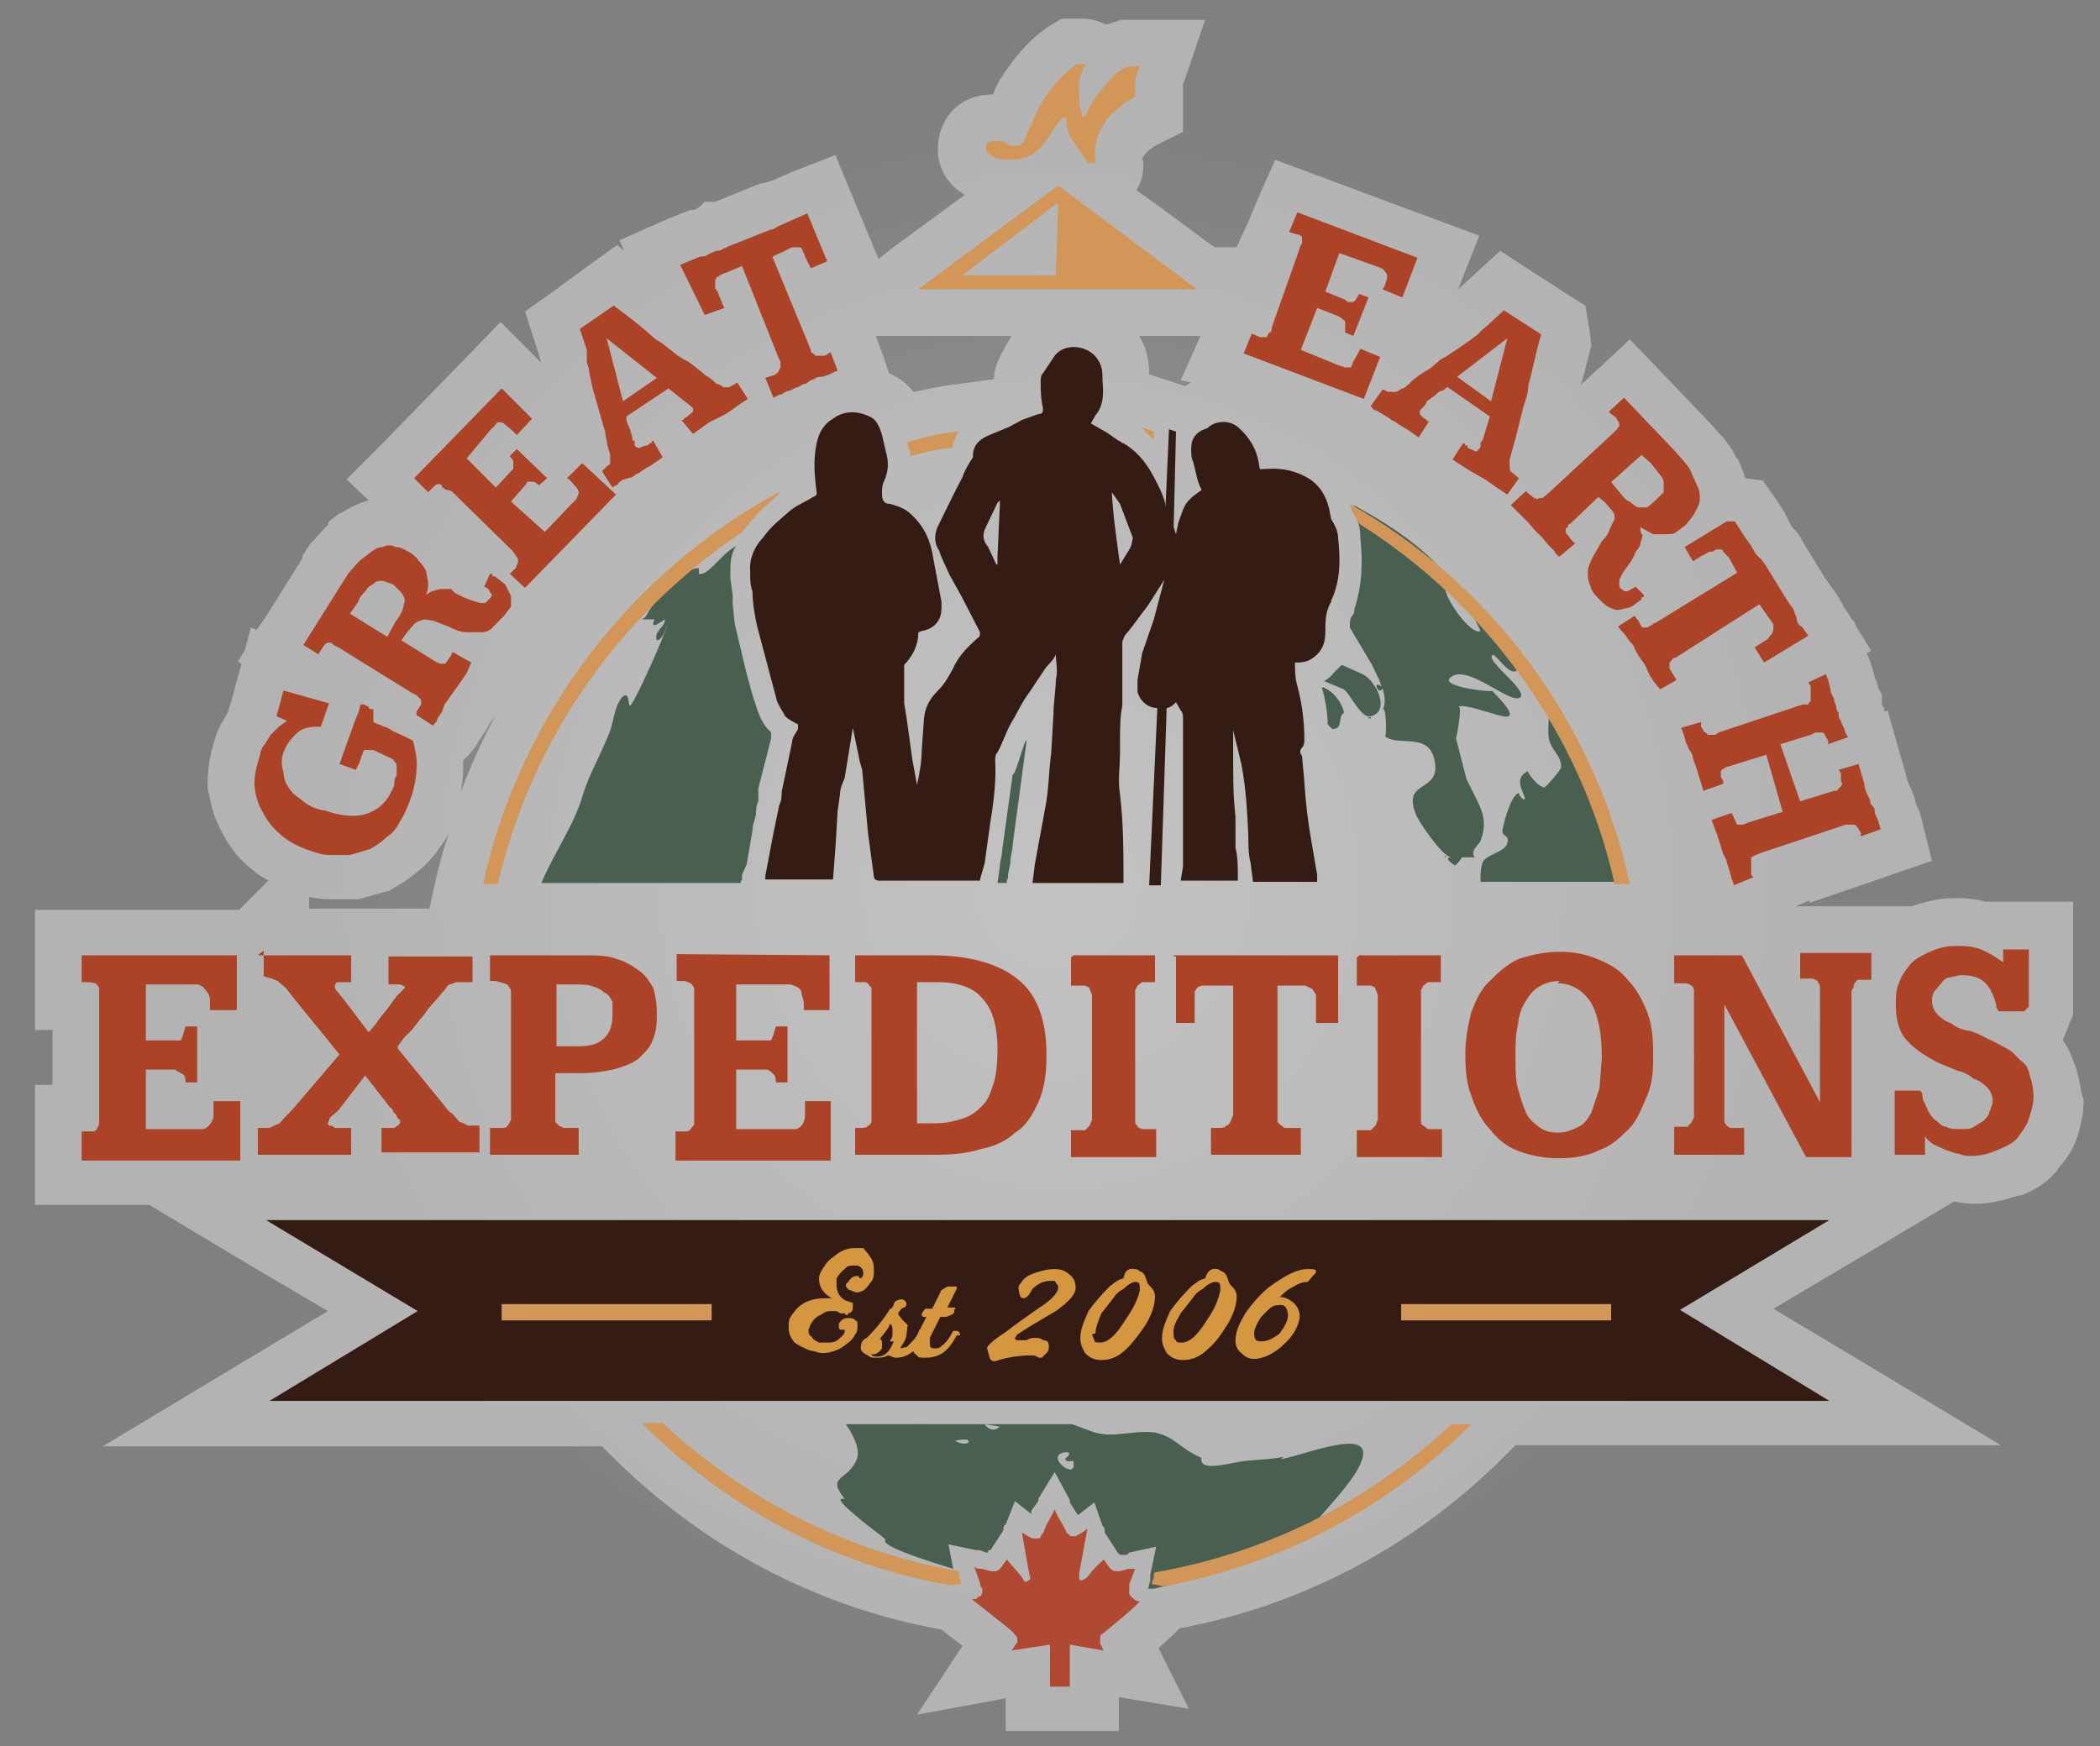
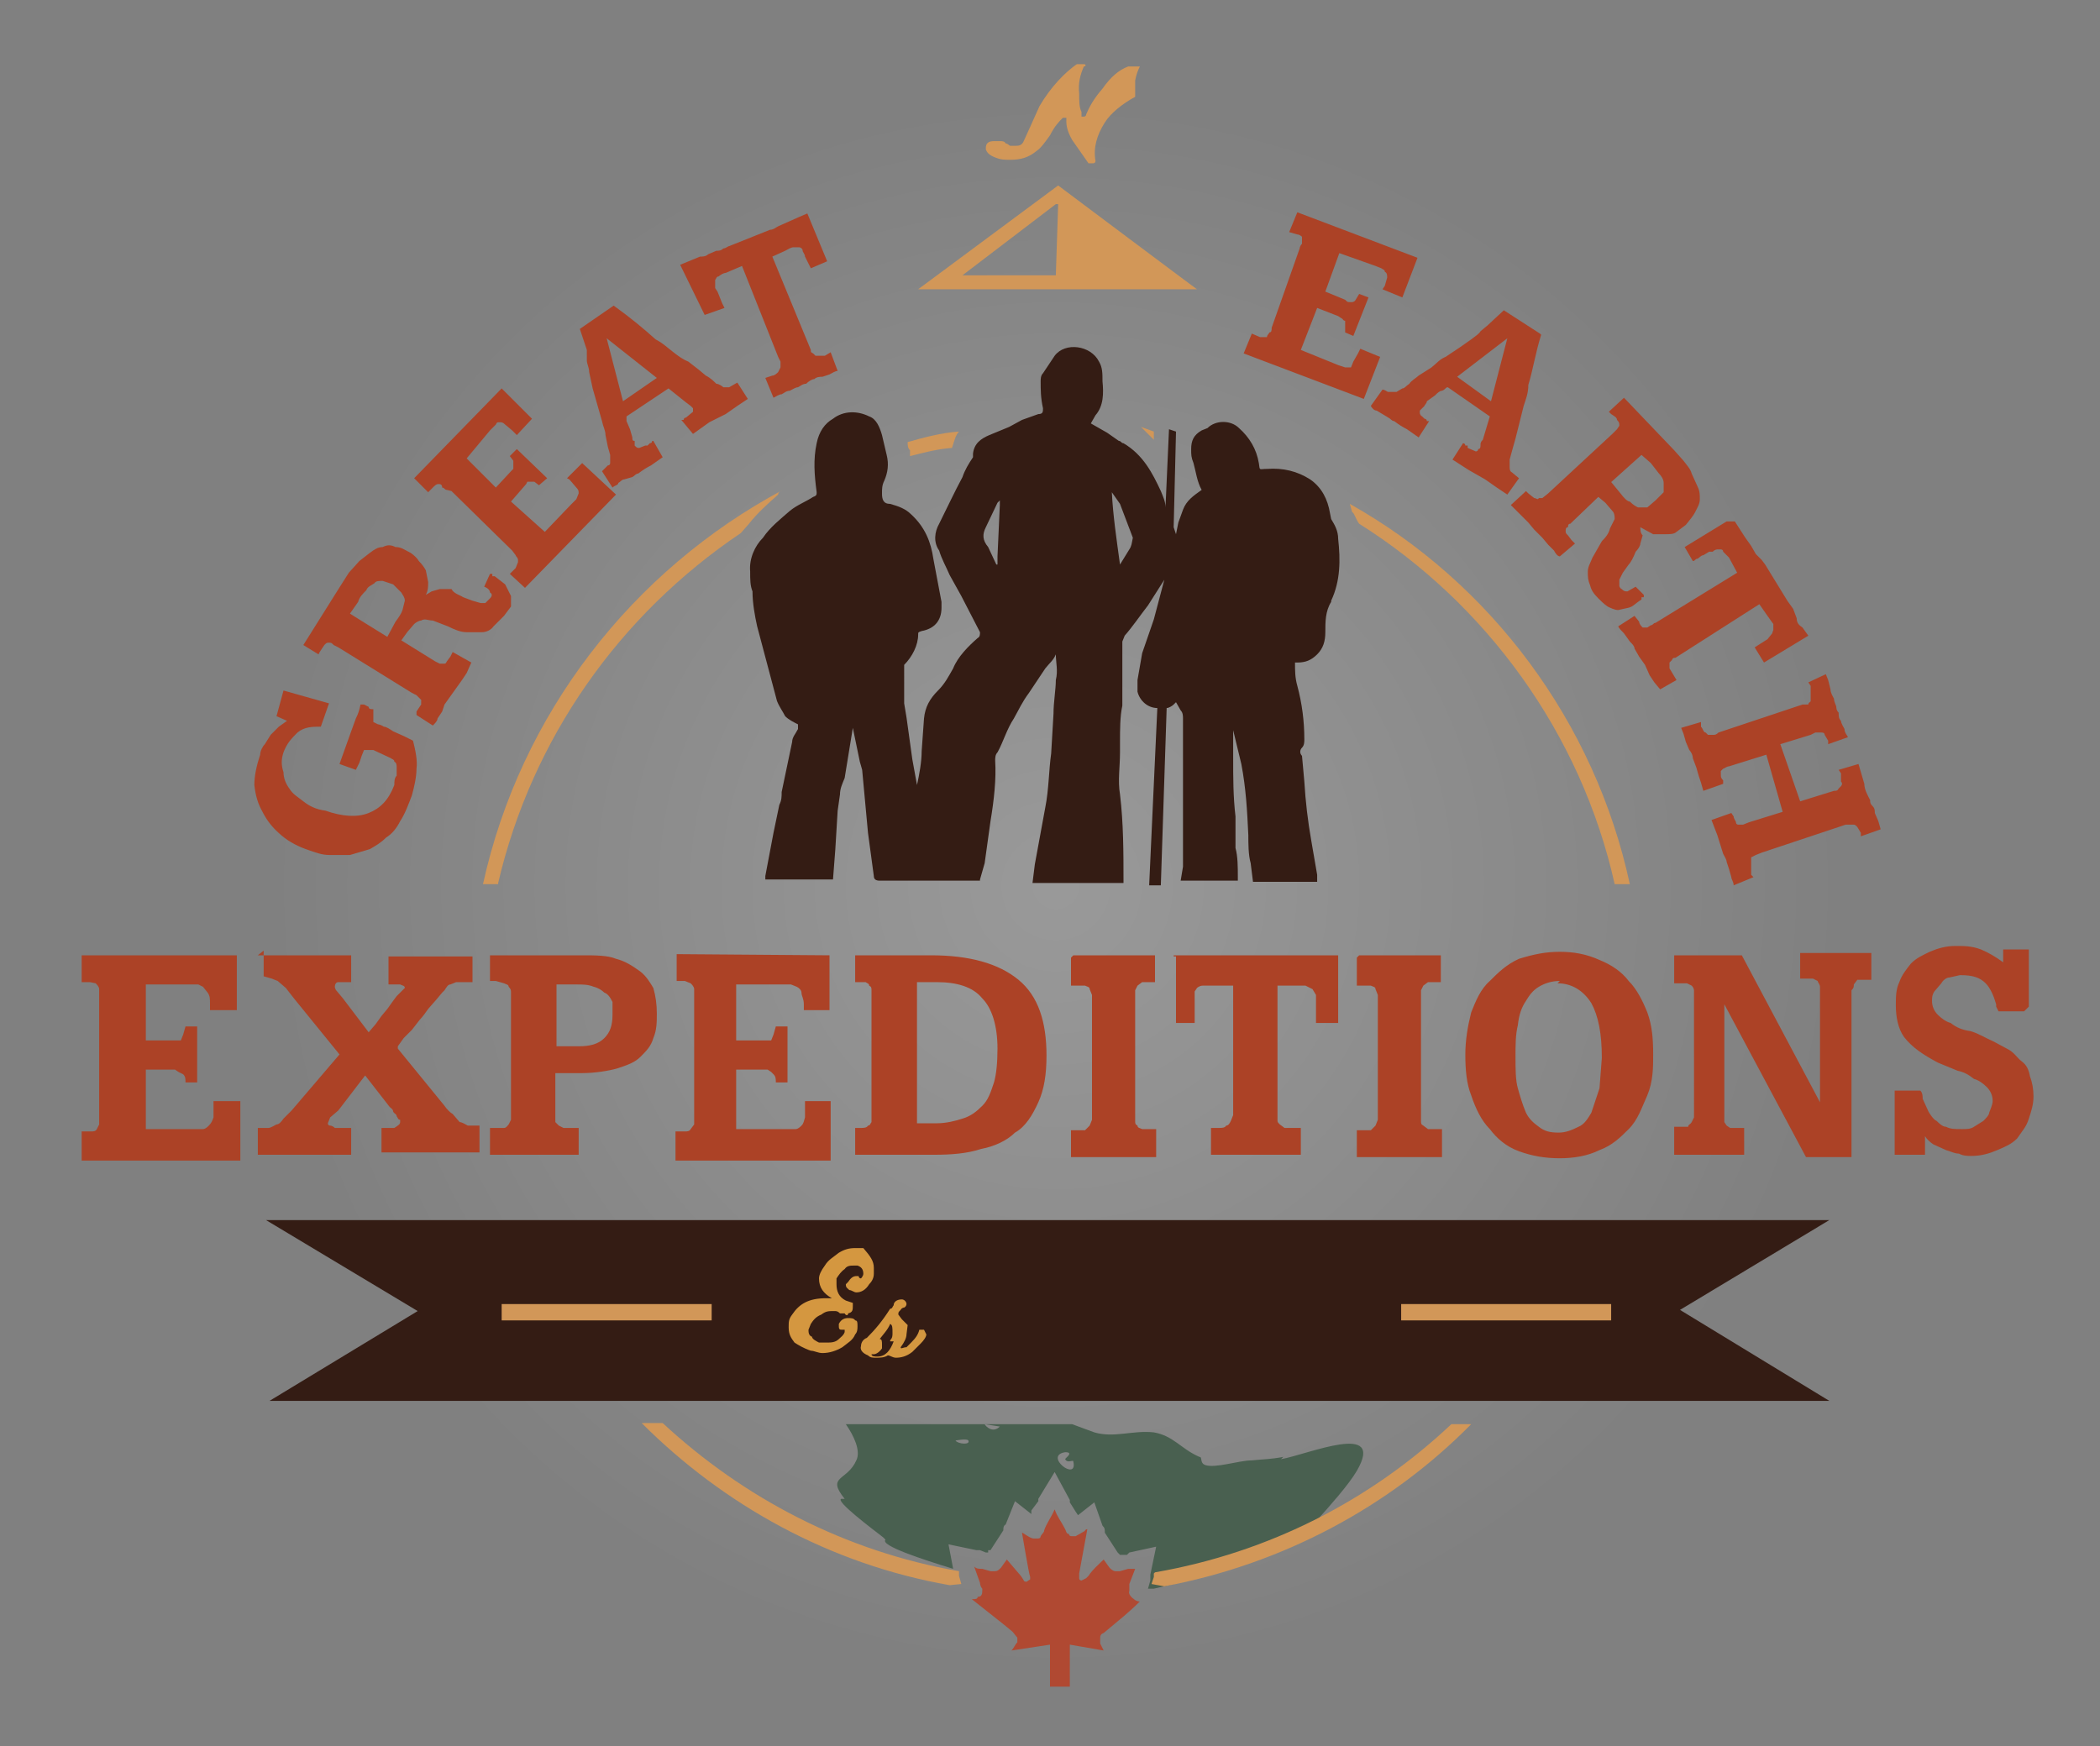
<svg xmlns="http://www.w3.org/2000/svg" width="180" height="149.7">
  <rect width="100%" height="100%" fill="#808080" stroke="none" />
-   <path opacity=".4" fill="#FFF" d="M177.8 91.2c-.2-.5-.4-1.3-1-2l.4-1 .2-.5.3-.7v-9.7h-7.5c-1.1-.3-2-.3-2.8-.3-1.4 0-2.6.4-3.6.7h-9.9l1.2-.5v.2l5.3-1.8 1.7-.6 3.5-1.2-.9-3.6-.2-.7-.1-.2-.1-.2-.1-.3c-.1-.5-.3-1-.5-1.4l-.2-.5v-.1.2l-.1-.5-.5-1.7-1.1-3.9-.3.1v-.3l-.2-.3v-.9l-.3-.5-.1-.4c0-.1-.1-.3-.2-.5l-.2-.8-.1-.3-.1-.3-.2-.5-.1-.2.4-.2-1.3-2.1-.2-.5h-.1l-.5-.8-.3-.4v-.1l-.6-1-.5-.7-.5-.7-1.9-3.1-.1-.2-.1-.2-.3-.4-.2-.2-.2-.2-.1-.2-.1-.2-.1-.2-.3-.6-.9-1.4-1-1.4-1.5-.2c-.1-.2-.1-.4-.2-.6l-.4-1-.1-.1-.1-.1c-.3-.7-.8-1.3-1.1-1.7l-.1-.1-.1-.1-.8-.9-4.3-4.5-2.7-2.8-2.9 2.7-1.3 1.2c0-.1.1-.2.1-.3.2-.7.4-1.5.6-2.3l.2-.8-.1-.9-.1-.7-.3-1.8-1.6-1-3.1-2-2.6-1.7-2.3 2.1-1.3 1.2.3-.8 1.5-3.8-3.8-1.4-10.2-3.8-3.5-1.3-1.5 3.4-.7 1.7-1.1 2.4h-1.9c-1.4-1-4-3-6.7-4.9.4-.6.6-1.3.6-2.1v-.3l-.1-.3s0-.1.2-.3c.2-.3.7-.7 1.1-.9l2.2-1.1v-4c0-.2.1-.3.1-.3l1.8-5.3h-7.2l-.9.3c-.1 0-.2.1-.4.1-.6-.3-1.3-.5-2-.5H91l-1 .6c-1.6 1-3.1 2.7-4.4 4.8l-.1.2-.1.2-.3.7c-3.1 0-4.7 2.3-4.7 4.6v.6l.1.5c.2.9.8 2.1 2.2 2.9l-6.4 4.7-1 .8-.5-1.2-1.7-4.1-1.5-3.6-3.6 1.4-.7.3-.9.4-.9.3h-.2l-.8.3-3.2 1.3h-.9l-.5.5-.4.2h-.3l-.8.3-1.7.7-3.6 1.6.4.9-.6-.5-2.5 1.8-3 2.2-2.4 1.7.9 2.8.5 1.6-.6-.6-2.9-2.9-2.8 2.9-7.5 7.7-2.9 2.9 1.9 1.8c-.8.2-1.6.6-2.4 1.1h-.1l-.9.7-.1.3-.2.2-.9 1-.2.2-.2.2-.7 1.1v.2L22.7 53l-.7 1-.5-.2-.5 1.9-.6 1 .3.2-.3 1.1-.6 2.2-.2.6v.1l-.3.6c-.5.7-.8 1.5-1 2.3-.3.9-.5 2.1-.5 3.4v.4l.1.4c.2 1.2.5 2.2 1.1 3.3.7 1.4 1.6 2.5 2.8 3.4.3.3.7.5 1.2.8L20.5 78H3v10.3h1.5V93H3v10.3h9.8l8 4.8 7.3 4.3-7 4.2L8.8 124h42.8l.7.7c7.9 7.9 17.7 13.1 28.4 15l.5.4 1.3 1-3.9 5.9 7.6-1.4v2.8h9.7v-2.9l6 1-2.6-5.2c.4-.4.9-.8 1.4-1.3l.4-.4c10.7-2 20.4-7.2 28.1-15l.7-.7h41.6l-12.3-7.4-7.2-4.3 7.1-4.2 8.4-5c.8.2 1.5.2 1.9.2 1.4 0 2.6-.4 3.6-.7h.2c1-.4 2-.9 2.9-1.9l.1-.1.1-.1.1-.2c.5-.6 1.3-1.5 1.7-2.9.2-.7.5-1.7.5-3-.3-.7-.3-1.9-.8-3.1zM37.5 74.8l-.7 3.1H26.5v-1c.5.1 1.1.2 1.8.2h2.3l.5-.1 1.7-.5.5-.1.5-.3c.5-.3 1.2-.7 1.9-1.3.8-.6 1.5-1.4 2.1-2.3.3-.4.5-.7.7-1.1-.4 1.1-.7 2.2-1 3.4zm2-6.9c.1-.6.2-1.2.2-1.9v-.8l.2-.2c.3-.3.8-.8 1.2-1.6l.1-.1.1-.1v-.1l.3-.4.4-.7.5-.7c-1.1 2-2.1 4.2-3 6.6zm14.1-8.1zm31.6-27.3l-3.6.5c-1.1.1-2.2.4-3.3.6-.6-.8-1.4-1.3-2.1-1.6l-.5-1.5-.6-1.6v-.1H86.7c-1.2 2-1.5 2.8-1.5 3.7zm6.7-2.9h.2-.2zm10.8-4.8zm-.6 8c-.2.1-.4.2-.5.3l-3.1-1c0-.9-.1-2-.8-3.2 0 0 0-.1-.1-.1H102.9l-1.7 3.8.9.2z" />
  <radialGradient id="a" cx="90.51" cy="76.06" r="68.201" gradientTransform="matrix(1 0 0 -1 0 152.002)" gradientUnits="userSpaceOnUse">
    <stop offset="0" stop-color="#fff" stop-opacity=".2" />
    <stop offset=".853" stop-color="#fff" stop-opacity=".029" />
    <stop offset="1" stop-color="#fff" stop-opacity="0" />
  </radialGradient>
  <circle fill="url(#a)" cx="90.5" cy="75.9" r="68.2" />
  <g fill="#496050">
-     <path d="M115.9 43.8c.5.7.7 1.4.7 2.3.2 2 .2 3.9-.5 6.1 0 0 0 .4-.2.6-.2.2-.2.6-.2 1l1.9 3.2c.3.7.7 1.3.8 1.9l-.2-.2c-.3 0-.3.2 0 .5.2 0 .2 0 .3-.2.2.7.3 1.3 0 1.9.3-.7.4 2.4.2 2.2 1.1 1 3.9-.5 4.3 2.3.4 2.6-2.9 1.4-1.6 4.5.3.7 2.3 3.6 3 3.6-.5 0-.3.3.3.7.3-.2.5-.5.6-.7h1.1c-.4-.6.3-1 .5-1.4.6-1.6.2-2.5-.5-3.9l-.7-1.4-.9-3.5c0 .2.6-2.9.2-2.7.5-.4 4 1.1 4.3.8.6-.3-1.4-2.1-1.4-2.2.2.2-4.5-.3-3.6-1.1 1.4-1.3 5.1 2.3 6 1.7.7-.6-2.9-3.1-2.4-3.6.2-.4 1.4 1.8 2.1 1.3.2-.2-3.1-4.3-3.4-5.1l-1.1-1.4c0 .4 1.4 3 1.4 3.1-1 .5-4.3-4.5-2.6-4.3-1.7-2.5-5.1-4.8-8.3-6.5l.2.3v.2h-.3zm1.6 17.7h-.3c.2.1.3.2.3 0z" />
-     <path d="M116.8 57.8L115 57l-.7.7c-.2.3-.5.5-.8.7l1.7.7c.5.4 1.3 2.1 2 2.3h.3c1.7-.4.5-3-.7-3.6zM86.4 75.5V75l.2-1c0-.6.2-1.1.2-1.6l1.2-8.9c-.2-.2-.9 2.9-1.2 2.9l-.9 6.5c0 .5-.2.9-.2 1.4l-.2 1.4h.8v-.5l.1.3zm37.4-2.1s0 .2.2 0h-.2zM63.6 75.5V75l.4-.9.5-2.9c0-.5.2-.9.3-1.4 0-.3 0-.7.2-1.1v-1.1l1.1-4.3v-.4s0-.2-.2-.3c-.4-.4-.8-1.1-1.1-2.1-.6-1.7-1.1-4-1.7-6.5-.2-.7-.2-1.4-.3-2.3V51l-.2-1.4v-.4c0-.8 0-1.7.5-2.4-1.3.7-2.4 2.6-3.2 2.4v-.5c-1.4 0-3.6 2.6-4.3 3.7-.2.5-.5.7-.6.7h1.1c-.5 1.1.8 0 .9 0 0 .7-1 1-.7 1.8.5 0 .8-1.1.9-1.4 0 .5-2.9 7-3.2 7-.2 0 0-1.4-.7-.7-.7.9-.7 2.2-1.1 3.1-.9 2.2-1.6 3.3-2.2 5.1-.7 2.6-2.5 5.1-3.6 7.7h17.1v-.2h.1zM137.7 70.4c-1-2.9-2.3-7.8-4.9-9.8 0 .8-.2 2.2 0 2.9.2.8 1.1 1.4 1 2.3 0 .2-1.3 1.7-1.4 1.7-.6 0-1.6-1.4-1.4-1.4-1.4.6-.3 1.9-.3 2.4 0 .2-.5-.2-.5-.5-.6 0-1.3 2.4-1.4 3.1-.2.7.8.4.3 1.4-.4.6-1.7.8-2 1.4-.2.5-.2 1-.2 1.7h12.3l-1.4-5.1-.1-.1zm-22.5-9.3c-.2-1-1.1-2-1.9-2.2.3 1.1.5 2.2.5 3.2l.4.4c1 0 .4-1 1-1.4z" />
-   </g>
+     </g>
  <path fill="#D29758" d="M97.3 6.9v1.4c-1.1.6-2.1 1.4-2.6 2.2-.7 1.1-1 2.2-.8 3.3 0 0 0 .2-.2.2h-.4l-1.4-2c-.4-.7-.5-1.2-.5-1.6v-.3h-.3c-.3.3-.7.7-1.1 1.5-.5.7-.8 1.1-1.1 1.3-.7.6-1.4.8-2.3.8-.5 0-.8 0-1.3-.2s-.7-.4-.8-.7v-.1c0-.4.2-.6.7-.6h.5c.2 0 .4 0 .5.2.2 0 .3.2.4.2h.4c.3 0 .5 0 .7-.3l.5-1.1.9-2c1-1.7 2.2-2.9 3.2-3.6h.6c.2 0 .2.2 0 .2-.3.7-.5 1.4-.4 2.3 0 .7 0 1.2.2 1.6v.4h.2s.2 0 .2-.2c.3-.7.7-1.4 1.4-2.2.7-1 1.4-1.6 2.2-1.9h1c-.2.4-.3.7-.4 1.2zm-6.6 9l-12 8.9h23.9c.1.1-11.9-8.9-11.9-8.9zm0 1.6l-.2 6.1h-8l8-6.1h.2z" />
  <path fill="#AC4226" d="M28.2 60.3l-.7 2c-.7 0-1.4 0-2 .5-.5.5-.9.9-1.2 1.7-.2.6-.2 1.1 0 1.7 0 .5.2 1 .5 1.4.3.5.7.7 1.2 1.1s1.1.7 1.9.8c1.4.5 2.7.6 3.7.2 1-.4 1.7-1.1 2.2-2.4 0-.3 0-.6.2-.8v-.7c0-.2 0-.4-.2-.5 0-.2-.2-.2-.3-.3l-1.5-.7h-.8l-.2.5-.2.6-.3.6-1.4-.5.5-1.4.5-1.4.4-1.1c.2-.4.3-.7.4-1.2h.3l.4.2c0 .2.2.2.3.2h.1v1.1l.4.2s.2 0 .5.2c.2 0 .5.2.8.4l.9.4.8.4c.2.8.4 1.7.3 2.4 0 .7-.2 1.6-.4 2.3-.3.8-.6 1.6-1 2.2-.3.6-.7 1.1-1.2 1.4-.5.5-.9.7-1.4 1l-1.7.5h-1.8c-.6 0-1.1-.2-1.7-.4-.9-.3-1.7-.7-2.4-1.3-.7-.6-1.2-1.2-1.6-2-.4-.7-.6-1.4-.7-2.3 0-.8.2-1.7.5-2.6 0-.3.2-.7.4-.9l.5-.8.7-.7.7-.5-.9-.4.6-2.2 3.9 1.1zm11.5-9.1l.8.3.7.2h.4l.4-.4c.2-.2.2-.4 0-.5 0-.2-.2-.4-.5-.5l.5-1.1h.2v.2h.2l.9.7.5 1v.9l-.6.8-.9.9c-.2.3-.6.5-1 .5H40c-.5 0-1-.2-1.6-.5l-1.3-.5c-.4 0-.7-.2-1 0-.2 0-.5.2-.6.3l-.6.7-.5.7 2.9 1.8.4.2h.3c.2 0 .2 0 .3-.2l.3-.4.2-.4 1.6.9-.4.9-.4.6-.5.7-.5.7-.5.7-.2.6-.4.6c0 .2-.2.4-.4.6l-1.4-.9V61l.4-.6V60l-.4-.4-.4-.2-6.3-3.9-.4-.2c-.2-.2-.2-.2-.4-.2s-.2 0-.4.2l-.4.6-.1.2-1.3-.8 3.2-5.1.7-1.1.9-1 .9-.7c.4-.3.7-.5 1.1-.5.4-.2.7-.2 1.1 0 .5 0 .7.2 1.3.5.3.2.6.5.7.7.3.3.5.6.6.8l.2 1c0 .4 0 .7-.2 1.1l.5-.3.7-.2h1c.2.4.7.5 1 .7zm-6.5 3.4l.7-1.3c.3-.4.5-.7.6-1l.2-.8c0-.3-.2-.5-.3-.7l-.7-.7-.9-.3c-.3 0-.6 0-.7.2-.3.2-.6.3-.7.6-.3.3-.6.6-.7 1l-.7 1c-.2-.1 3.2 2 3.2 2zM43 33.3l2.6 2.6-1.3 1.4-.4-.4-.6-.5c-.2-.2-.3-.2-.5-.2s-.2 0-.3.2l-.5.5-2 2.4 2.5 2.5 1.3-1.4.2-.2v-.7l-.3-.4.6-.6 2.6 2.5-.7.6-.4-.3h-.6l-.1.2-1.3 1.5 2.9 2.6 2.2-2.3.5-.5.2-.5c0-.2 0-.3-.2-.5l-.6-.7-.2-.1 1.3-1.3 2.9 2.7-7.8 8-1.3-1.2.5-.5.2-.5V48c0-.2-.2-.3-.2-.4l-.3-.4-5.2-5.1-.4-.1c-.2 0-.2-.2-.4-.2 0-.3-.2-.3-.3-.3-.1 0-.2 0-.4.2l-.5.5-1.2-1.2 7.5-7.7zm9.6-7.1c1.4 1 2.6 2 3.6 2.9.6.3 1 .7 1.4 1 .5.4.9.7 1.4.9l.9.7.6.5c.4.2.7.5.9.7.2 0 .5.2.6.3h.5l.7-.4.9 1.4-.9.6-1 .7-1.4.7-1.4 1-1-1.2h.2s0-.2.2-.2l.6-.5V35l-.2-.2-.4-.3-1.5-1.2-3.6 2.4v.4l.3.7.2.7c0 .2 0 .3.2.3v.4c.2.2.2.2.4.2l.5-.2h.2l.2-.2s.2 0 .2-.2h.1l.8 1.4-1 .7c-.4.2-.7.4-1.1.7-.2 0-.3.2-.5.3l-.7.2c-.2 0-.3.2-.5.3 0 .2-.3.2-.5.4l-.9-1.4.5-.5c.2 0 .2-.2.2-.2V39l-.2-.7-.2-1c0-.4-.2-.7-.3-1.2l-.4-1.4-.4-1.4-.3-1.4c0-.4-.2-.7-.2-1V30l-.6-1.8 2.9-2zm.8 8.2l2.9-2L52 29l1.4 5.4zm4.9-11.7L60 22c.2 0 .5 0 .7-.2l.7-.3c.2 0 .4 0 .6-.2.2 0 .4-.2.5-.2l3.5-1.4c.3 0 .5-.2.7-.3l.9-.4.9-.4.7-.3 1.7 4.1-1.4.6-.5-1c0-.2-.2-.4-.2-.5 0-.2-.2-.3-.3-.3H68c-.2 0-.5.2-.7.3l-1.1.5 3.3 8c0 .2 0 .2.2.3l.2.2h.8l.5-.3.6 1.6c-.2 0-.5.2-.7.3l-.6.2c-.2 0-.5 0-.7.2-.2 0-.5.2-.7.4-.3 0-.5.2-.7.3-.2 0-.5.2-.7.3-.3 0-.5.2-.7.3-.2 0-.5.2-.7.3l-.7-1.7.6-.2c.2 0 .4-.2.5-.3l.2-.4V31l-.2-.4-3.1-7.8-1.4.6c-.2 0-.5.2-.6.3-.2 0-.2.2-.3.3v.7l.2.3.2.5.2.5.2.4-1.7.6-2.1-4.3zm63.2-.6l-1.3 3.4-1.7-.7.2-.3.2-.7c0-.2 0-.4-.2-.5 0-.2-.2-.2-.3-.3l-.5-.2-3.1-1.1-1.2 3.3 1.7.7c.2.2.2.2.4.2h.2s.2 0 .3-.2l.3-.5.8.3-1.3 3.3-.7-.3v-1c-.2 0-.2-.2-.3-.2l-.3-.2-1.8-.7-1.4 3.6 3.2 1.3.6.2h.5l.2-.5.4-.7.2-.4 1.7.7-1.4 3.6-10.3-3.9.7-1.7.7.3h.6c0-.2.2-.3.2-.4.2 0 .2-.2.2-.4l2.4-6.8s0-.2.2-.4V20.3s-.2-.2-.4-.2l-.7-.2.7-1.7 10.3 3.9zm10.6 6.6c-.5 1.6-.7 3-1.1 4.3 0 .7-.2 1.2-.4 1.8l-.4 1.6-.3 1.2-.2.7-.3 1.1v.6c0 .2 0 .4.2.5l.6.5-1 1.4-.9-.6-1-.7-1.4-.8-1.4-.9.9-1.4c.2 0 .2.2.2.2h.2v.2l.7.3s.2 0 .2-.2c.2 0 .2-.2.2-.3 0-.2 0-.3.2-.5l.6-2-3.6-2.5c-.2 0-.2.2-.5.3-.2 0-.4.2-.6.4l-.7.5c0 .2-.2.3-.2.4l-.2.2-.2.2v.2s0 .2.2.3l.2.2s.2 0 .2.2h.2l-.9 1.4-1-.7c-.4-.2-.7-.4-1.1-.7-.2 0-.3-.2-.5-.3l-.5-.3-.5-.3c-.2 0-.4-.2-.5-.4l1-1.4c.2 0 .4.2.5.2h.7l.5-.3c.2 0 .3-.2.6-.4.2-.3.6-.5.8-.7l1.1-.7c.5-.4.7-.7 1.2-.9l1.2-.8 1-.7c.4-.3.7-.5.8-.7l.6-.5 1.4-1.3 3.1 2 .1.1zm-7.2 3.6l2.9 2.1 1.4-5.4-4.3 3.3zm14.7 16.1l-.5.7-.3.6v.5s0 .2.2.3c.2.2.3.2.5.2l.7-.4.7.7v.2h-.2v.2c-.5.3-.7.6-1.1.7l-.9.2c-.3 0-.7-.2-.9-.3-.3-.2-.6-.5-.8-.7-.4-.4-.6-.7-.7-1.1-.2-.5-.2-.7-.2-1.2 0-.4.2-.7.4-1.2l.8-1.4c.4-.4.6-.7.7-1.1l.4-.8c0-.2 0-.5-.2-.7l-.6-.7-.6-.5-2.4 2.3c-.2 0-.2.2-.2.3-.2 0-.2.2-.2.3 0 .2 0 .2.2.4l.3.4.3.3-1.3 1.1c-.2 0-.4-.3-.5-.5l-.5-.5-.5-.6-.7-.7-.5-.6-.5-.5-.5-.5-.5-.5 1.3-1.2.2.2.5.4c.2 0 .3.2.4 0h.3l.5-.4 5.5-5.1.4-.4.2-.3c0-.2 0-.3-.2-.5 0-.2-.2-.3-.5-.5l-.2-.2 1.3-1.2 4.3 4.5.8.9c.3.4.6.7.7 1.1l.5 1.1c.2.4.2.7.2 1.1s-.2.7-.4 1.1c-.2.4-.5.7-.8 1.1l-.8.6c-.2.2-.6.2-.9.2h-1.1l-1.1-.6c0 .2 0 .5.2.7l-.2.7c0 .2-.2.5-.4.7-.2.5-.4.9-.6 1.1zm-1.6-7.2l.9 1.1c.3.4.6.7.8.7.3.3.5.4.7.5h.8l.7-.6.7-.7v-.8c0-.3-.2-.6-.4-.8l-.7-.9-.8-.7-2.9 2.6v-.4zm10.7 3.5l.9 1.4.5.7.4.7.5.5.3.4 1.9 3.1.5.7.3.8c0 .4.2.6.5.8l.5.7-3.8 2.3-.8-1.3 1.1-.7.4-.5.1-.3v-.5l-.5-.7-.7-1-7.2 4.6c-.2 0-.2 0-.3.2l-.2.2v.5l.3.5.3.5-1.4.8-.5-.6-.4-.6-.4-.9-.5-.7-.4-.7c0-.2-.2-.4-.4-.6l-.5-.7c-.2-.2-.4-.4-.5-.6l1.4-.9.4.5c0 .2.2.4.3.5h.4l.3-.2c.2 0 .2-.2.4-.2l7-4.3-.7-1.3-.5-.5c0-.2-.2-.2-.2-.2h-.3s-.2 0-.4.2h-.3l-.5.3c-.2 0-.3.2-.5.3-.2 0-.2.2-.4.2l-.7-1.2 3.6-2.2h.7zm7.8 13.1l.2.5.2.8c0 .3.2.6.3.8 0 .3.2.6.2.7s0 .3.2.5c0 .3 0 .5.2.7 0 .2.2.5.3.7 0 .3.2.5.3.7l-1.7.6v-.3l-.3-.5c0-.2-.2-.2-.3-.2h-.5l-.4.2-2.6.8 1.7 4.9 2.9-.9c.2 0 .3 0 .4-.2l.2-.2s.2-.2 0-.4v-.7l-.2-.3 1.7-.5.5 1.7c0 .5.3 1 .5 1.4 0 .2 0 .3.2.5s.2.4.2.6l.3.7.2.7-1.7.6v-.3l-.3-.5c-.2-.2-.2-.2-.4-.2h-.6l-7.2 2.4-.5.2-.4.2V75l.2.2-1.7.7c0-.3-.2-.5-.2-.7l-.2-.7-.2-.6c0-.2-.2-.5-.3-.7l-.5-1.6-.5-1.3 1.7-.6.2.3c0 .2.2.4.2.5 0 .2.2.2.2.2h.4l.5-.2 2.9-.9-1.4-4.9-3.2 1c-.2 0-.4.2-.5.2l-.2.2v.3c0 .2 0 .3.2.5v.3l-1.7.6-.2-.7-.2-.6-.2-.7-.3-.8c0-.3-.2-.6-.3-.7l-.3-.7-.2-.7-.2-.5 1.7-.5v.4c.2.2.2.5.4.5l.2.2h.4c.2 0 .3 0 .5-.2l7.2-2.4h.5c0-.2.2-.2.2-.3v-1.3l-.2-.3 1.5-.7z" />
  <path fill="#341C14" d="M156.8 120.1H23.1l12.7-7.7-13-7.8h134l-12.8 7.7" />
  <path fill="#D29758" d="M43 111.8h18v1.4H43v-1.4zm77.1 0h18v1.4h-18v-1.4z" />
  <g fill="#D49740">
    <path d="M74.9 109.2c0 .4-.2.7-.4.9-.3.5-.7.7-1.1.7-.2 0-.4-.2-.6-.2-.2-.2-.3-.2-.3-.5l.2-.2c.2-.3.4-.5.7-.5h.2c0 .2.2.2.2.2s.2-.2.2-.4c0-.4-.2-.6-.5-.7h-.3c-.3 0-.6 0-.8.3-.3.2-.5.5-.7.8v.5c0 .6.2 1.1.8 1.4l.6.2v.2c0 .4 0 .6-.4.7 0 .2-.2.2-.3 0H72c-.2-.2-.3-.2-.5-.2-.5 0-.7 0-1.1.3-.5.2-.7.5-.9.8l-.2.5c0 .2 0 .5.3.6 0 .2.4.4.6.5h.7c.3 0 .7 0 1-.3.2-.2.4-.3.5-.6v-.2h-.2c-.2 0-.3 0-.3-.3v-.2c.2-.4.5-.5.8-.5.2 0 .5 0 .6.2.2 0 .2.2.2.5 0 .2 0 .5-.2.7-.2.5-.6.7-1.1 1.1-.5.3-1.1.5-1.7.5-.4 0-.7-.2-1-.2-.6-.2-1.1-.5-1.4-.7-.3-.4-.5-.7-.5-1.3 0-.5 0-.7.3-1.1.6-.9 1.4-1.4 2.9-1.4h.5c-.7-.4-1.1-.9-1.1-1.7 0-.3.2-.7.5-1.1.3-.5.7-.7 1.2-1.1.5-.3.9-.4 1.4-.4h.7c.6.7.9 1.1.9 1.7v.5zm2.8 5.2c0 .3-.2.7-.5 1.1 0 .2.2 0 .5 0l.4-.4c.4-.4.6-.7.7-1.1h.4l.2.4c0 .2-.2.5-.5.8l-.7.7c-.5.4-1 .5-1.4.5-.3 0-.5-.2-.7-.2-.3.2-.7.2-1 .2s-.5 0-.7-.2c-.5-.2-.7-.5-.6-.8 0-.3.2-.6.5-.7.7-.7 1.3-1.4 2-2.5.2 0 .2-.2.3-.3 0-.3.3-.5.7-.5.2 0 .4.2.4.4 0 0 0 .2-.2.3 0 0-.2 0-.3.2-.2.2-.2.2-.2.4l.3.4.5.5-.1.8zm-1.4.5c.2-.2.2-.4.2-.6 0-.5 0-.7-.2-.8-.2.5-.6.9-.9 1.3.2 0 .2.2.2.5v.3c-.2.3-.5.5-.7.5h-.2c0 .2.3.2.5.2.7 0 1.1-.5 1.4-1.3h-.3z" />
-     <path d="M82 114.5c-.7 1.3-1.4 1.9-2.7 1.9-.4 0-.6 0-.7-.2-.3-.2-.4-.4-.4-.7 0-.2 0-.4.2-.6l1-2h-.2s-.2 0-.2-.2.2-.3.3-.5h.6l.7-1.4c0-.2.3-.3.6-.5h.8v.2l-.8 1.6h.6s.2 0 0 .2c0 .2 0 .3-.2.4l-.5.2h-.5l-.9 1.8v.5c0 .2 0 .4.4.4.2 0 .4 0 .6-.2.4-.3.7-.7 1-1.3h.3c.2 0 .3.2.3.4-.3-.1-.3.1-.3 0zm5.3-4c0-.2 0-.3.2-.5.3-.5.7-.7 1.3-.9.6-.2 1.1-.3 1.6-.3.6 0 1 .2 1.3.5.3.2.5.6.5 1.1 0 .6-.6 1.2-1.7 2l-2.2 1.3-1.1.7-.2.3s0 .2.2.2h.8c.3-.2.5-.2.7-.2.3 0 .5 0 .7.2.4 0 .5.2.5.5s0 .4-.2.6l-.4.4H89c-.2-.2-.4-.2-.6-.2-1.1 0-2.2.2-3.1.5-.2 0-.4 0-.5-.4l-.2-.7c0-.2.5-.7 1.6-1.4.9-.7 1.9-1.4 2.9-2.1 1.1-.7 1.6-1.3 1.6-1.7 0-.2 0-.2-.2-.4 0-.2-.2-.2-.3-.2-.7 0-1.2.2-1.7.7l-.3.5c-.2.2-.3.3-.5.3 0 0-.2 0-.3-.3l-.1-.5zm9.9-1.7c.2 0 .3 0 .5.2.2 0 .3.2.4.3l.2.5c0 .2.2.4.4.6.2.2.3.5.3.7 0 .7-.2 1.4-.7 2.3-.5.8-1.1 1.6-1.7 2.2-.7.7-1.4 1-2.2 1-.6 0-1-.2-1.4-.6-.2-.4-.4-.7-.4-1.3 0-.7.3-1.4.7-2.3.5-.7 1.1-1.4 1.8-2.1.4-.3.7-.6 1.2-.7.1-.7.5-.9.9-.8zm-3.6 5.6l.2.5c0 .2.2.2.5.2.7 0 1.4-.7 2.2-2 .7-1 1.1-1.9 1.2-2.5 0-.5 0-.7-.4-.7-.2 0-.6.2-1 .6-.4.2-.7.5-.8.7l-1.1 1.4c-.3.7-.5 1.3-.5 1.7l-.3.1zm10.7-5.6s.2 0 .4.2c.2 0 .3.2.4.3l.2.5c0 .2.2.4.4.6.2.2.3.5.3.7 0 .7-.2 1.4-.7 2.3-.5.8-1 1.6-1.7 2.2-.7.7-1.4 1-2.2 1-.6 0-1-.2-1.4-.6-.2-.4-.4-.7-.4-1.3 0-.7.3-1.4.7-2.3.5-.7 1.1-1.4 1.8-2.1.4-.3.7-.6 1.2-.7.2-.7.6-.9 1-.8zm-3.7 5.6c0 .2 0 .4.2.5 0 .2.2.2.5.2.7 0 1.4-.7 2.2-2 .7-1 1-1.9 1.1-2.5 0-.5 0-.7-.4-.7-.3 0-.7.2-1.1.6-.4.2-.7.5-.8.7l-1.1 1.4c-.4.7-.7 1.2-.6 1.8zm11.5-5.6c.5 0 .7 0 .7.2 0 0 0 .2-.2.3l-.5.6c-.5 0-.9.2-1.4.5-.4.2-.7.5-1 .8.5 0 .8.2 1.2.5.3.3.5.7.5 1.1 0 .7-.5 1.7-1.3 2.4-.8.8-1.8 1.3-2.6 1.3-.5 0-.8-.2-1.1-.5-.4-.3-.5-.7-.5-1.1 0-.7.3-1.4.9-2.4.5-.7 1.1-1.4 1.9-2.1 1.5-1.1 2.5-1.6 3.4-1.6zm-2.6 3.1c-.5 0-.8.4-1.4 1-.4.6-.6 1.1-.6 1.4 0 .6.2.7.6.7.5 0 1-.2 1.6-.7.5-.7.7-1.1.7-1.6-.1-.7-.3-.9-.9-.8z" />
  </g>
  <path fill="#AC4226" d="M20.3 81.9v4.7H18v-.5c0-.5 0-.7-.2-1l-.4-.5-.4-.2h-4.5v4.8h3l.2-.5.2-.7h1v4.8h-1c0-.3 0-.5-.2-.7l-.4-.2-.3-.2h-2.5v5.1h4.9c.2 0 .4-.2.5-.3.2-.2.3-.4.4-.7v-1.4h2.3v5.1H7V97h.8c.2 0 .4 0 .5-.2l.2-.4V84.8c0-.2-.2-.4-.3-.5l-.5-.1H7v-2.3h13.3zm1.8 0h8v2.3H29c-.2 0-.3.2-.3.4 0 0 0 .2.2.4l.5.6 2.2 2.9.6-.7.5-.7.5-.6.5-.7.3-.4.5-.5.2-.2c0-.2-.2-.2-.4-.3h-1V82h7.2v2.2h-1.4l-.5.2c-.2 0-.3.2-.5.5l-.2.2-.5.6-.7.8c-.2.3-.5.7-.7.9l-.7.9-.7.7-.5.7v.2l4 4.9c.2.3.5.6.7.7l.6.7c.2 0 .5.2.7.3h1v2.3h-8.4v-2.1h1.1c.3-.2.5-.3.5-.5V96c-.2 0-.2-.2-.3-.3 0-.2-.2-.2-.3-.4 0-.2-.2-.3-.3-.4l-2.1-2.7-2.3 3-.7.6-.2.5s0 .2.2.2c0 0 .2 0 .4.2h1.4V99h-8v-2.3h.9c.2 0 .5-.2.7-.3.2 0 .4-.2.6-.5l.7-.7 4.1-4.8-3.9-4.8-.7-.9-.7-.6-.5-.2-.7-.2v-2.2l-.5.4zm27.8 0c1.1 0 2.2 0 2.9.3.8.2 1.4.6 2.1 1.1.5.4.8.9 1.1 1.4.2.7.3 1.4.3 2.2 0 .7 0 1.4-.3 2.1-.2.7-.6 1.1-1.1 1.6-.5.5-1.1.7-2 1-.7.2-1.9.4-3 .4h-2.3v4.2l.3.3.4.2h1.3V99H42v-2.3h1.2c.2 0 .3-.2.4-.3l.2-.4V85.1c0-.2 0-.3-.2-.5 0-.2-.2-.2-.4-.3l-.7-.2H42v-2.2h7.9zm-2.3 7.8h2c1 0 1.7-.2 2.2-.7.5-.5.7-1.1.7-2v-1.1c-.2-.4-.4-.7-.7-.8-.2-.2-.5-.4-.9-.5-.5-.2-.9-.2-1.5-.2h-1.7v5.3h-.1zm23.5-7.8v4.7h-2.2v-.5c0-.5-.2-.7-.2-1 0-.2-.2-.4-.4-.5l-.5-.2h-4.7v4.8h3l.2-.5.2-.7h1v4.8h-1c0-.3 0-.5-.2-.7l-.2-.2-.3-.2h-2.7v5.1h5.1c.2 0 .4-.2.5-.3.2-.2.2-.4.3-.7v-1.4h2.2v5.1H57.9V97h.8c.2 0 .4 0 .5-.2l.3-.4V84.8c0-.2-.2-.4-.3-.5l-.5-.2H58v-2.3l13.1.1zm8.7 0c3.3 0 5.8.7 7.5 2.1 1.7 1.4 2.4 3.6 2.4 6.5 0 1.6-.2 2.9-.7 4-.5 1.1-1.1 2.1-2 2.6-.7.7-1.8 1.2-2.9 1.4-1.2.4-2.6.5-4 .5h-6.8v-2.3h.5c.2 0 .5 0 .6-.2.2 0 .2-.2.3-.3V84.9c0-.2 0-.3-.2-.4 0-.2-.2-.2-.3-.3h-.9v-2.3h6.5zm-1.2 14.4h1.7c.8 0 1.6-.2 2.2-.4.7-.2 1.2-.6 1.7-1.1.5-.5.7-1.1 1-2 .2-.7.3-1.7.3-2.9 0-2-.5-3.5-1.3-4.3-.8-1-2.2-1.4-3.9-1.4h-1.7v12.1zM92 81.9h7v2.3h-1.1l-.4.3-.2.4v11.2c0 .2 0 .3.2.4 0 .2.2.2.4.3h1.2v2.4h-7.3v-2.3H93l.4-.4.2-.5V85.3l-.2-.5c0-.2-.2-.2-.4-.3h-1.2v-2.4l.2-.2zm8.6 0h14.1v5.8h-1.9v-2.4l-.3-.5-.6-.3h-2.4V96c0 .2 0 .2.2.4l.4.3h1.4V99h-7.7v-2.3h.7c.2 0 .5 0 .6-.2.2 0 .3-.2.4-.4l.2-.5V84.5h-2.6c-.3 0-.5.2-.5.2l-.2.3v2.7h-1.6V82h-.2zm15.9 0h7v2.3h-1.1l-.4.3-.2.4v11.2c0 .2 0 .3.2.4l.4.3h1.2v2.4h-7.3v-2.3h1.2l.4-.4.2-.5V85.3l-.2-.5c0-.2-.2-.2-.4-.3h-1.2v-2.4l.2-.2zm17.2-.3c1.2 0 2.3.2 3.4.7 1 .4 1.9 1 2.5 1.8.7.7 1.2 1.7 1.6 2.7.4 1.1.5 2.2.5 3.6 0 1.1 0 2.3-.5 3.5-.5 1.1-.8 2.1-1.6 2.9-.7.7-1.4 1.4-2.5 1.8-1 .5-2.2.7-3.4.7-1.3 0-2.4-.2-3.5-.6s-1.9-1.1-2.5-1.9c-.7-.7-1.2-1.7-1.6-2.9-.4-1-.5-2.2-.5-3.5 0-1.2.2-2.4.5-3.6.4-1 .8-2 1.6-2.7.7-.7 1.4-1.4 2.5-1.9 1.3-.4 2.3-.6 3.5-.6zm0 2.5c-.7 0-1.3.2-1.8.5s-.8.7-1.1 1.2c-.4.6-.6 1.2-.7 2.1-.2.8-.2 1.7-.2 2.7 0 1 0 2 .2 2.7.2.7.4 1.4.7 2.1.3.6.7.9 1.1 1.2.5.4 1 .5 1.7.5.6 0 1.1-.2 1.7-.5.5-.2.8-.7 1.1-1.2l.7-2.1.2-2.6c0-2.1-.3-3.6-.9-4.7-.7-1.1-1.7-1.7-2.9-1.7l.2-.2zm13-2.2h2.6l6.7 12.6v-9.9c0-.2-.2-.4-.2-.5l-.4-.2h-1.1v-2.2h6.1V84h-1.2l-.3.4c0 .2 0 .3-.2.5v14.3h-3.9l-7-13.1v10.1l.2.3.3.2h1.2V99h-6v-2.4h1.2c0-.2.2-.2.3-.4l.2-.4V84.9s0-.2-.2-.4l-.4-.2h-1.1v-2.4h3.2zm26.8 4.8h-2.2l-.2-.4v-.2c-.2-.7-.5-1.4-.9-1.8-.5-.5-1.1-.7-2.2-.7l-.9.2c-.3 0-.6.3-.7.5l-.6.7c-.2.3-.2.6-.2.8 0 .5.2.9.5 1.2.3.3.7.6 1.1.7.5.4 1 .6 1.7.7.7.2 1.3.6 2 .9l1.3.7c.5.3.7.7 1.1 1 .4.3.6.7.7 1.3.2.5.3 1.1.3 1.7 0 .7-.2 1.3-.4 1.9-.2.7-.6 1.1-1 1.7-.5.5-1 .7-1.7 1-.7.3-1.4.5-2.2.5-.4 0-.7 0-1.1-.2-.4 0-.7-.2-1.1-.3l-1.1-.5c-.3-.2-.6-.5-.7-.7V99h-2.6v-5.5h2.2c.2.2.2.5.2.7l.5 1.1s.4.7.7.8c.2.2.5.5.8.5.4.2.7.2 1.4.2.4 0 .7 0 1-.2l.8-.5c.2-.2.5-.5.5-.7.1-.3.3-.7.3-1 0-.5-.2-.9-.5-1.2-.3-.3-.7-.6-1.1-.7-.5-.4-.9-.6-1.4-.7l-1.7-.7c-1.3-.7-2.2-1.3-2.9-2.2-.5-.7-.7-1.7-.7-2.7 0-.7 0-1.4.3-2 .2-.6.6-1.1 1-1.6.5-.5 1-.7 1.6-1 .7-.3 1.4-.5 2.2-.5s1.4 0 2.2.3c.7.3 1.2.6 1.9 1.1v-1.1h2.2v4.9l-.4.4z" />
  <path fill="#496050" d="M110 124.9c-1 .2-1.7.2-2.7.3-1.1 0-3.1.7-4 .4-.5-.2-.2-.7-.5-.7-1.6-.7-2.2-1.8-3.9-2.1-1.8-.2-3.4.5-5.1 0l-1.9-.7h-7.5l1.3.2c-.6.6-1.2 0-1.3-.2H72.5c.7 1 1.3 2.3.9 3.1-.8 1.8-2.6 1.3-1 3.3h-.3c-.5.2 2.7 2.6 3.6 3.3l.2.2c-.5.5 3.2 1.7 5.8 2.5l-.4-2.1 2.4.5h.3l.5.2h.2v-.2h.2l1.1-1.7c0-.2 0-.4.2-.5l.8-2 1.4 1.1v-.3l.6-.8v-.2l1.4-2.3 1.3 2.4v.2l.5.8.2.3 1.4-1.1.7 2c.2.2.2.3.2.6l1.1 1.7.2.2h.6l.2-.2 2.3-.5-.5 2.4v.5l-.2.7h.5c3.1-.7 6-1.4 9-2.7 2-.7 3.6-1.8 5.1-3.3.9-1 2.6-2.9 3.3-4.1 2.5-4.3-4.2-1.4-6.5-1l.2-.2zm-28.1-1.4s1-.2 1.1 0c.2.4-.9.3-1.1 0zm9.4 1c.8 0 0 .5 0 .6.2.4.7 0 .7.2.4 1.8-2.6-.5-.7-.8z" />
  <path fill="#D29758" d="M98.9 37.7V37l-1.1-.4 1.1 1.1zM98.9 134.9v.3l-.2.6 1.1.2c10.1-1.9 19.3-6.8 26.3-13.9h-1.7c-6.9 6.5-15.6 11-25.4 12.7l-.1.1zm-16.5.9l-.2-.7v-.4c-9.8-1.7-18.5-6.3-25.4-12.7H55c7 7 16.1 12.1 26.4 13.9l1-.1zm34.1-90.9c10.8 6.8 19 17.9 21.9 30.9h1.3c-3-13.9-11.9-25.8-24-32.6l.2.7c.2.1.3.6.6 1zM42.7 75.7c2.9-12.4 10.4-23 20.8-30l.7-.8c.7-.9 1.7-1.8 2.5-2.5 0-.2.2-.3.4-.4-12.9 6.9-22.5 19.2-25.7 33.8h1.3z" />
  <path fill="#341C14" d="M114.7 46.2c0-.7-.3-1.2-.6-1.7l-.1-.5c-.2-1.2-.7-2.2-1.7-2.9-1.1-.7-2.3-1-3.7-.9-.7 0-.6.2-.7-.5-.2-1.2-.8-2.2-1.7-3-.7-.7-2-.7-2.7 0l-.5.2c-.7.4-.9.9-.9 1.6 0 .5 0 .7.2 1.2.2.7.3 1.6.7 2.3-.7.5-1.3.9-1.6 1.7l-.4 1.1-.2 1-.2-.6.2-8.2-.6-.2-.3 6.7c0-.5-.2-.9-.4-1.4-.7-1.5-1.5-3.1-3.2-4.1-.2 0-.2-.2-.4-.2l-1-.7-1.4-.8.4-.7c.7-.8.7-1.9.6-2.9 0-.7 0-1.2-.3-1.7-.7-1.4-2.9-1.7-3.8-.5l-1 1.5c-.2.2-.2.5-.2.7 0 .7 0 1.4.2 2.3 0 .3 0 .5-.4.5l-1.4.5-1.1.6-1.7.7c-.7.3-1.3.7-1.4 1.6v.3c-.4.6-.7 1.1-.9 1.7-.7 1.3-1.3 2.6-2 4-.4.7-.5 1.6 0 2.3.2.7.6 1.4.9 2.1l1 1.8 1.6 3.1c0 .2 0 .4-.2.5-.8.7-1.7 1.6-2.1 2.6-.4.7-.7 1.3-1.3 1.9-.7.7-1.1 1.4-1.2 2.4l-.2 2.8c0 .9-.2 2-.4 2.9l-.4-2.2-.5-3.6-.2-1.2V57c.7-.7 1.2-1.7 1.2-2.6 0-.2 0-.2.3-.3 1.1-.2 1.7-.9 1.7-2v-.5l-.7-3.7c-.2-1.4-.7-2.7-1.9-3.8-.5-.5-1.1-.7-1.8-.9-.6 0-.7-.4-.7-.9 0-.4 0-.7.2-1.1.3-.7.4-1.4.2-2.2l-.4-1.7c-.2-.7-.5-1.4-1.1-1.6-1-.5-2.2-.5-3.1.2-.7.4-1.2 1.1-1.4 2.1-.3 1.4-.2 2.7 0 4.2 0 .2 0 .3-.3.4-.6.4-1.4.7-2 1.2-.8.7-1.7 1.4-2.3 2.3-.7.7-1.2 1.8-1.1 2.9 0 .7 0 1.2.2 1.7 0 1 .2 2.1.4 3l1.7 6.4c.2.5.5.9.7 1.3.3.3.7.5 1.1.7v.4c-.2.4-.5.7-.5 1.1l-.9 4.3c0 .4 0 .7-.2 1.1l-.5 2.4-.7 3.7v.3h5.8l.2-2.6.2-3.3.2-1.4c0-.5.2-.9.4-1.4l.7-4.3.6 2.9.2.7.5 5.4.5 3.7c0 .3.2.4.5.4H84v-.1l.4-1.4.5-3.6c.3-1.8.5-3.6.4-5.2 0-.2 0-.5.2-.7.5-.9.8-2 1.4-2.9.4-.7.7-1.4 1.3-2.2l1.4-2.1c.4-.5.7-.7.9-1.2 0 .7.2 1.4 0 2.2 0 .8-.2 1.9-.2 2.9l-.2 3.4c-.2 1.4-.2 3.1-.5 4.6l-.9 4.9-.2 1.6h7.8v-.2c0-2.4 0-4.9-.3-7.4-.2-1.2 0-2.3 0-3.6v-.9c0-1 0-2.2.2-3.1V55l.2-.5c.7-.8 1.3-1.7 2-2.6l1.4-2.2-.9 3.4-1 2.9-.4 2.3v1c.2.8.9 1.4 1.7 1.4l-.7 15.2h1l.5-15.2c.2 0 .5-.2.6-.3l.2-.2.4.7c.2.2.2.5.2.7v12.7l-.2 1.2h4.9v-.4c0-.7 0-1.7-.2-2.4V70c-.2-1.7-.2-3.3-.2-5.1v-2.3l.7 2.9c.4 2.1.5 4 .6 6.1 0 .7 0 1.7.2 2.4l.2 1.6h5.5V75l-.5-2.9c-.3-1.7-.5-3.4-.6-5.1l-.2-2.2c-.2-.2-.2-.5 0-.7.2-.2.2-.5.2-.7 0-1.6-.2-3.1-.6-4.6-.2-.7-.2-1.3-.2-2h.2c.7 0 1.2-.2 1.7-.7.5-.5.7-1.1.7-1.9 0-.9 0-1.8.5-2.6v-.1c.8-1.7.8-3.5.6-5.3zm-29.2 1.5v.7h-.1l-.7-1.5c-.5-.6-.5-1.1-.2-1.7l1-2.1.2-.2v.4l-.2 4.4zm11.3-.6l-.8 1.3c-.3-2.2-.6-4.2-.7-6.2l.7 1 1.1 2.9c-.1.5-.1.7-.3 1z" />
  <path fill="#D29758" d="M77.8 37.9c0 .3 0 .5.2.7v.5c1.2-.3 2.3-.6 3.6-.7.2-.6.3-1.1.6-1.4-1.5.1-3 .5-4.4.9z" />
  <path fill="#B04932" d="M97.7 137.3s-.3 0-.5-.2c-.3-.2-.5-.5-.4-.7v-.6l.5-1.3h-.6l-.7.2h-.4c-.2 0-.4-.2-.5-.3l-.5-.7c-.5.5-.9.8-1.3 1.4l-.2.2-.4.2s-.2 0-.2-.2v-.4l.7-3.8c-.2 0-.2.2-.3.2l-.7.4h-.3c-.2 0-.2 0-.3-.2-.2 0-.2-.2-.3-.4-.3-.6-.7-1.1-.9-1.7-.3.7-.7 1.2-.9 1.8 0 .2-.2.3-.3.5 0 .2-.2.2-.3.2h-.3c-.3 0-.9-.5-1-.5 0 0 .6 3.6.7 3.8v.2l-.3.2c-.2 0-.2 0-.3-.2l-.2-.3-1.2-1.4-.5.7c-.2.2-.3.3-.5.3h-.4l-.7-.2c-.3 0-.5 0-.7-.2l.5 1.4s0 .3.2.5c0 .4 0 .7-.4.7 0 .2-.2.2-.5.2l2.9 2.3.6.5.4.5v.4c-.2.2-.3.5-.5.7l3.3-.5v3.6h1.7V141l2.9.5-.3-.6v-.4c0-.2 0-.4.3-.5l.6-.5c.6-.5 1.6-1.3 2.5-2.2l.2.1-.2-.1z" />
</svg>